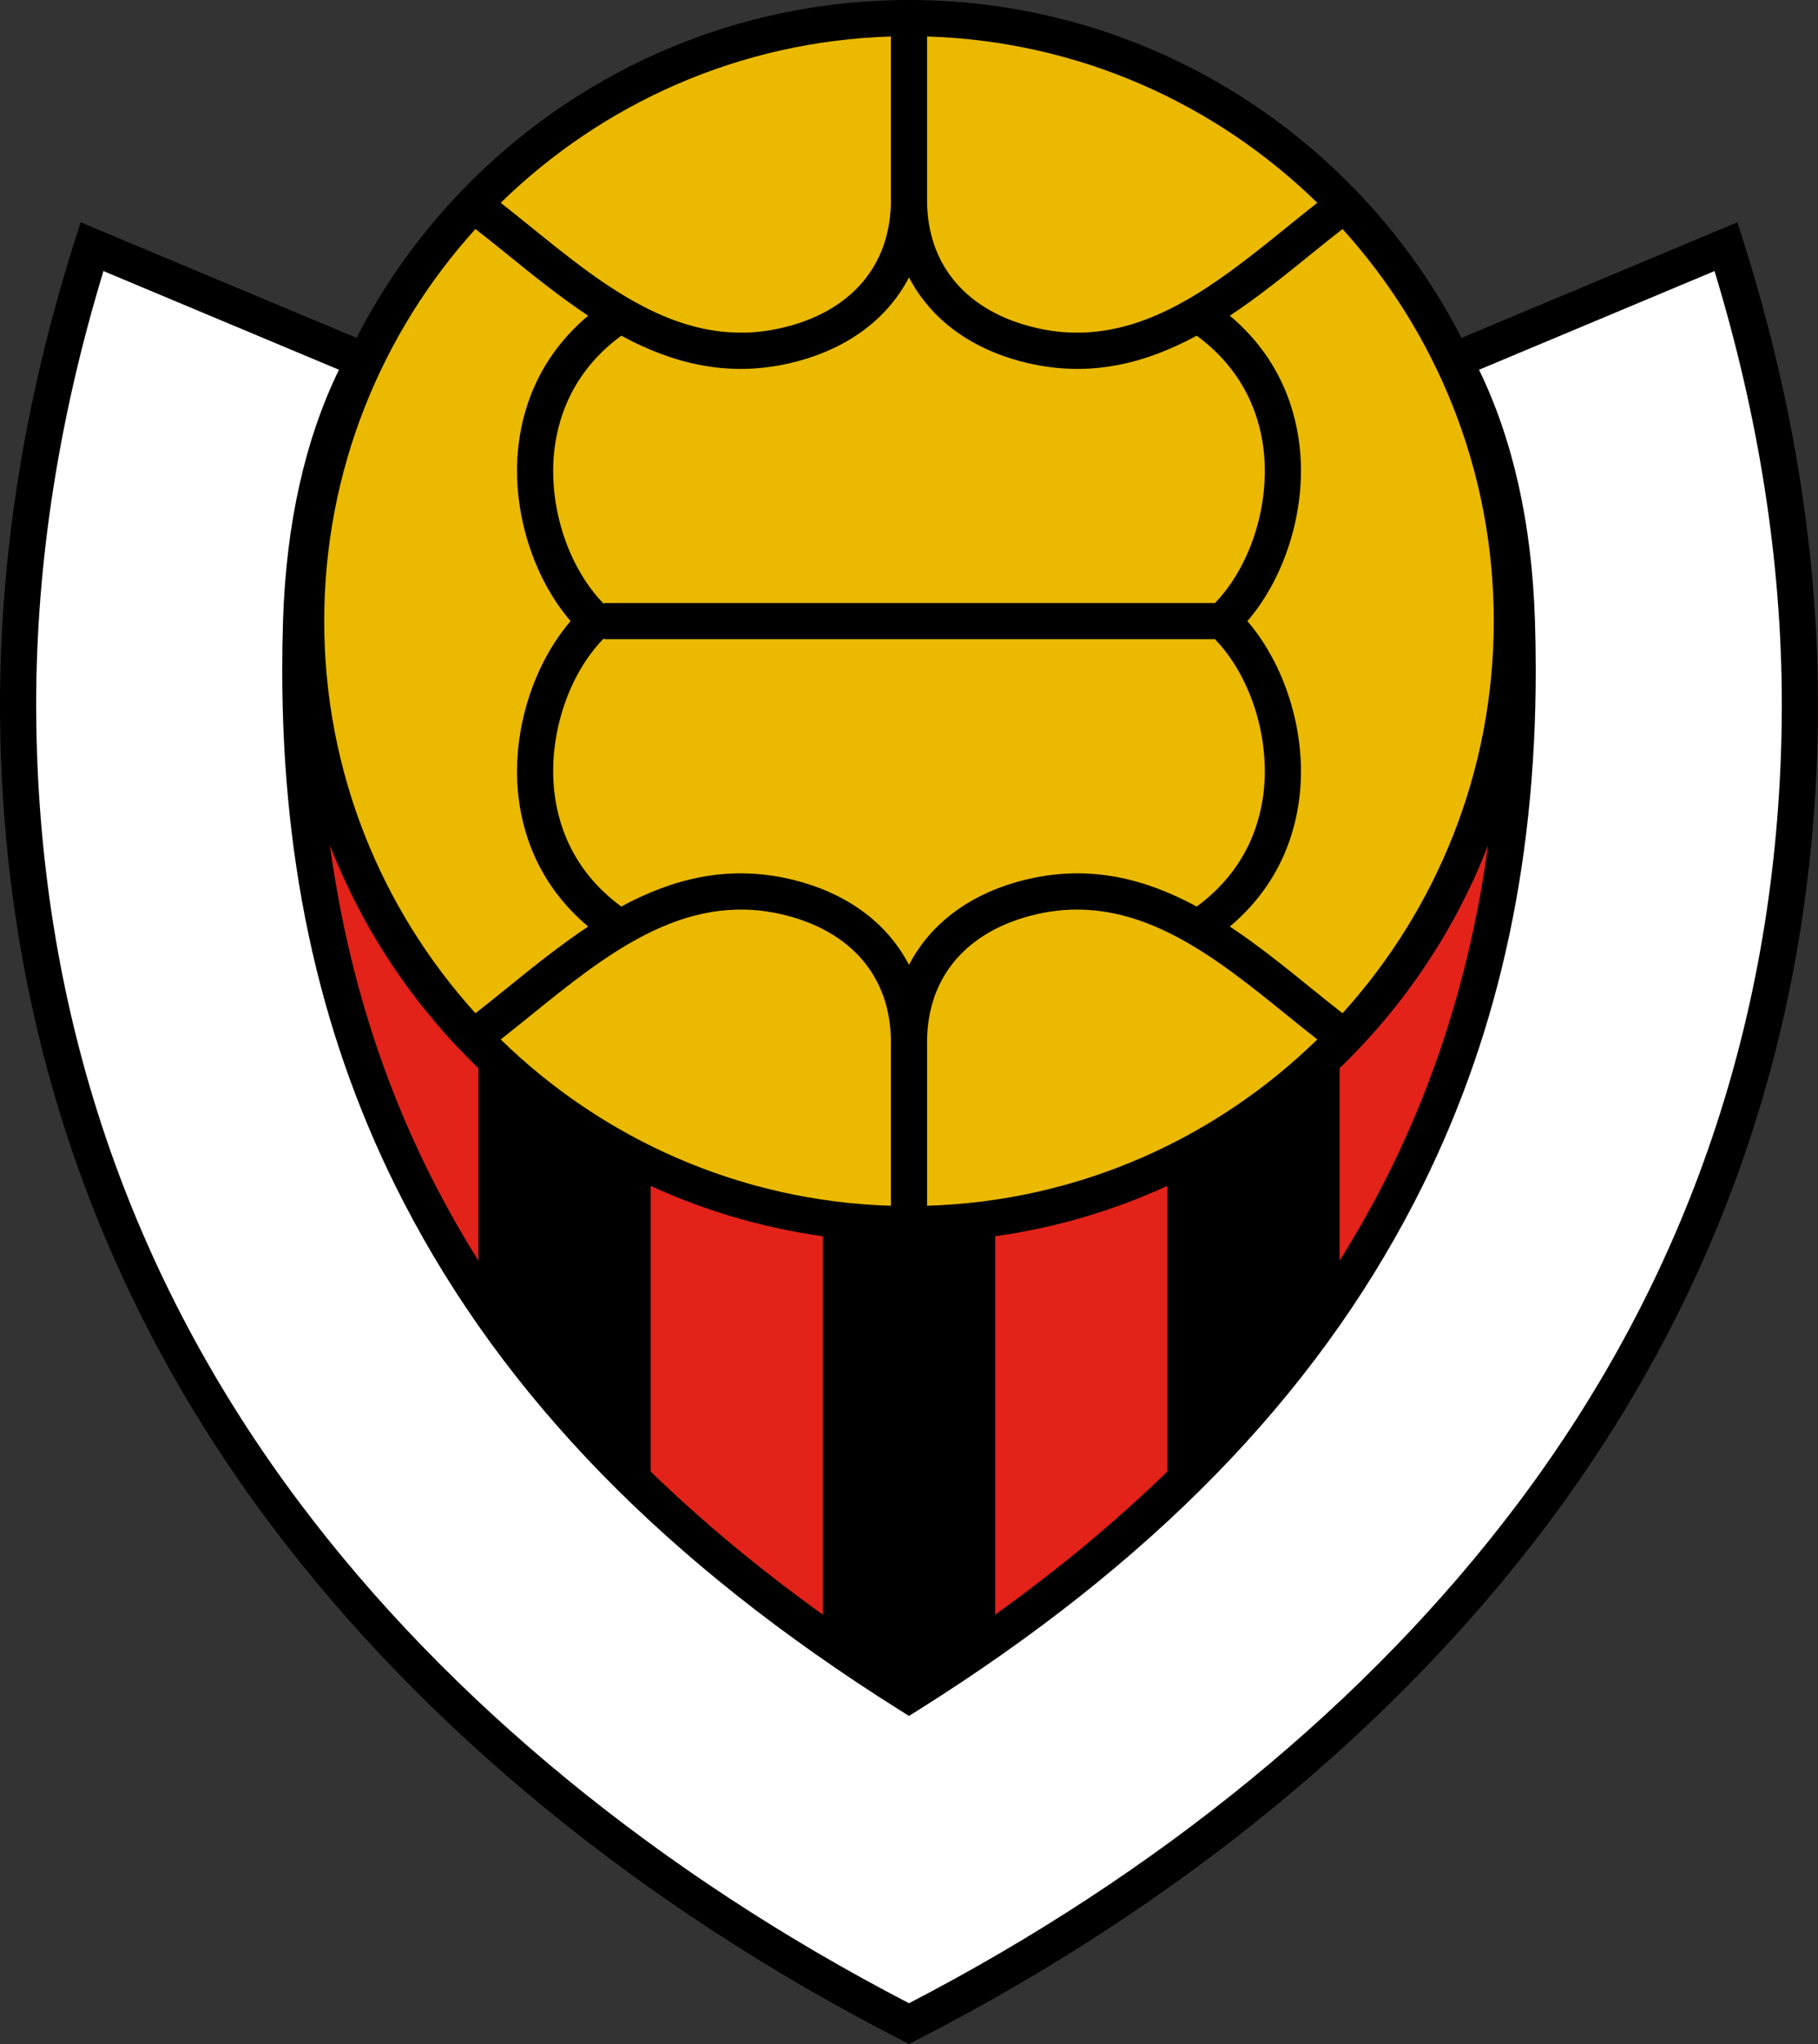
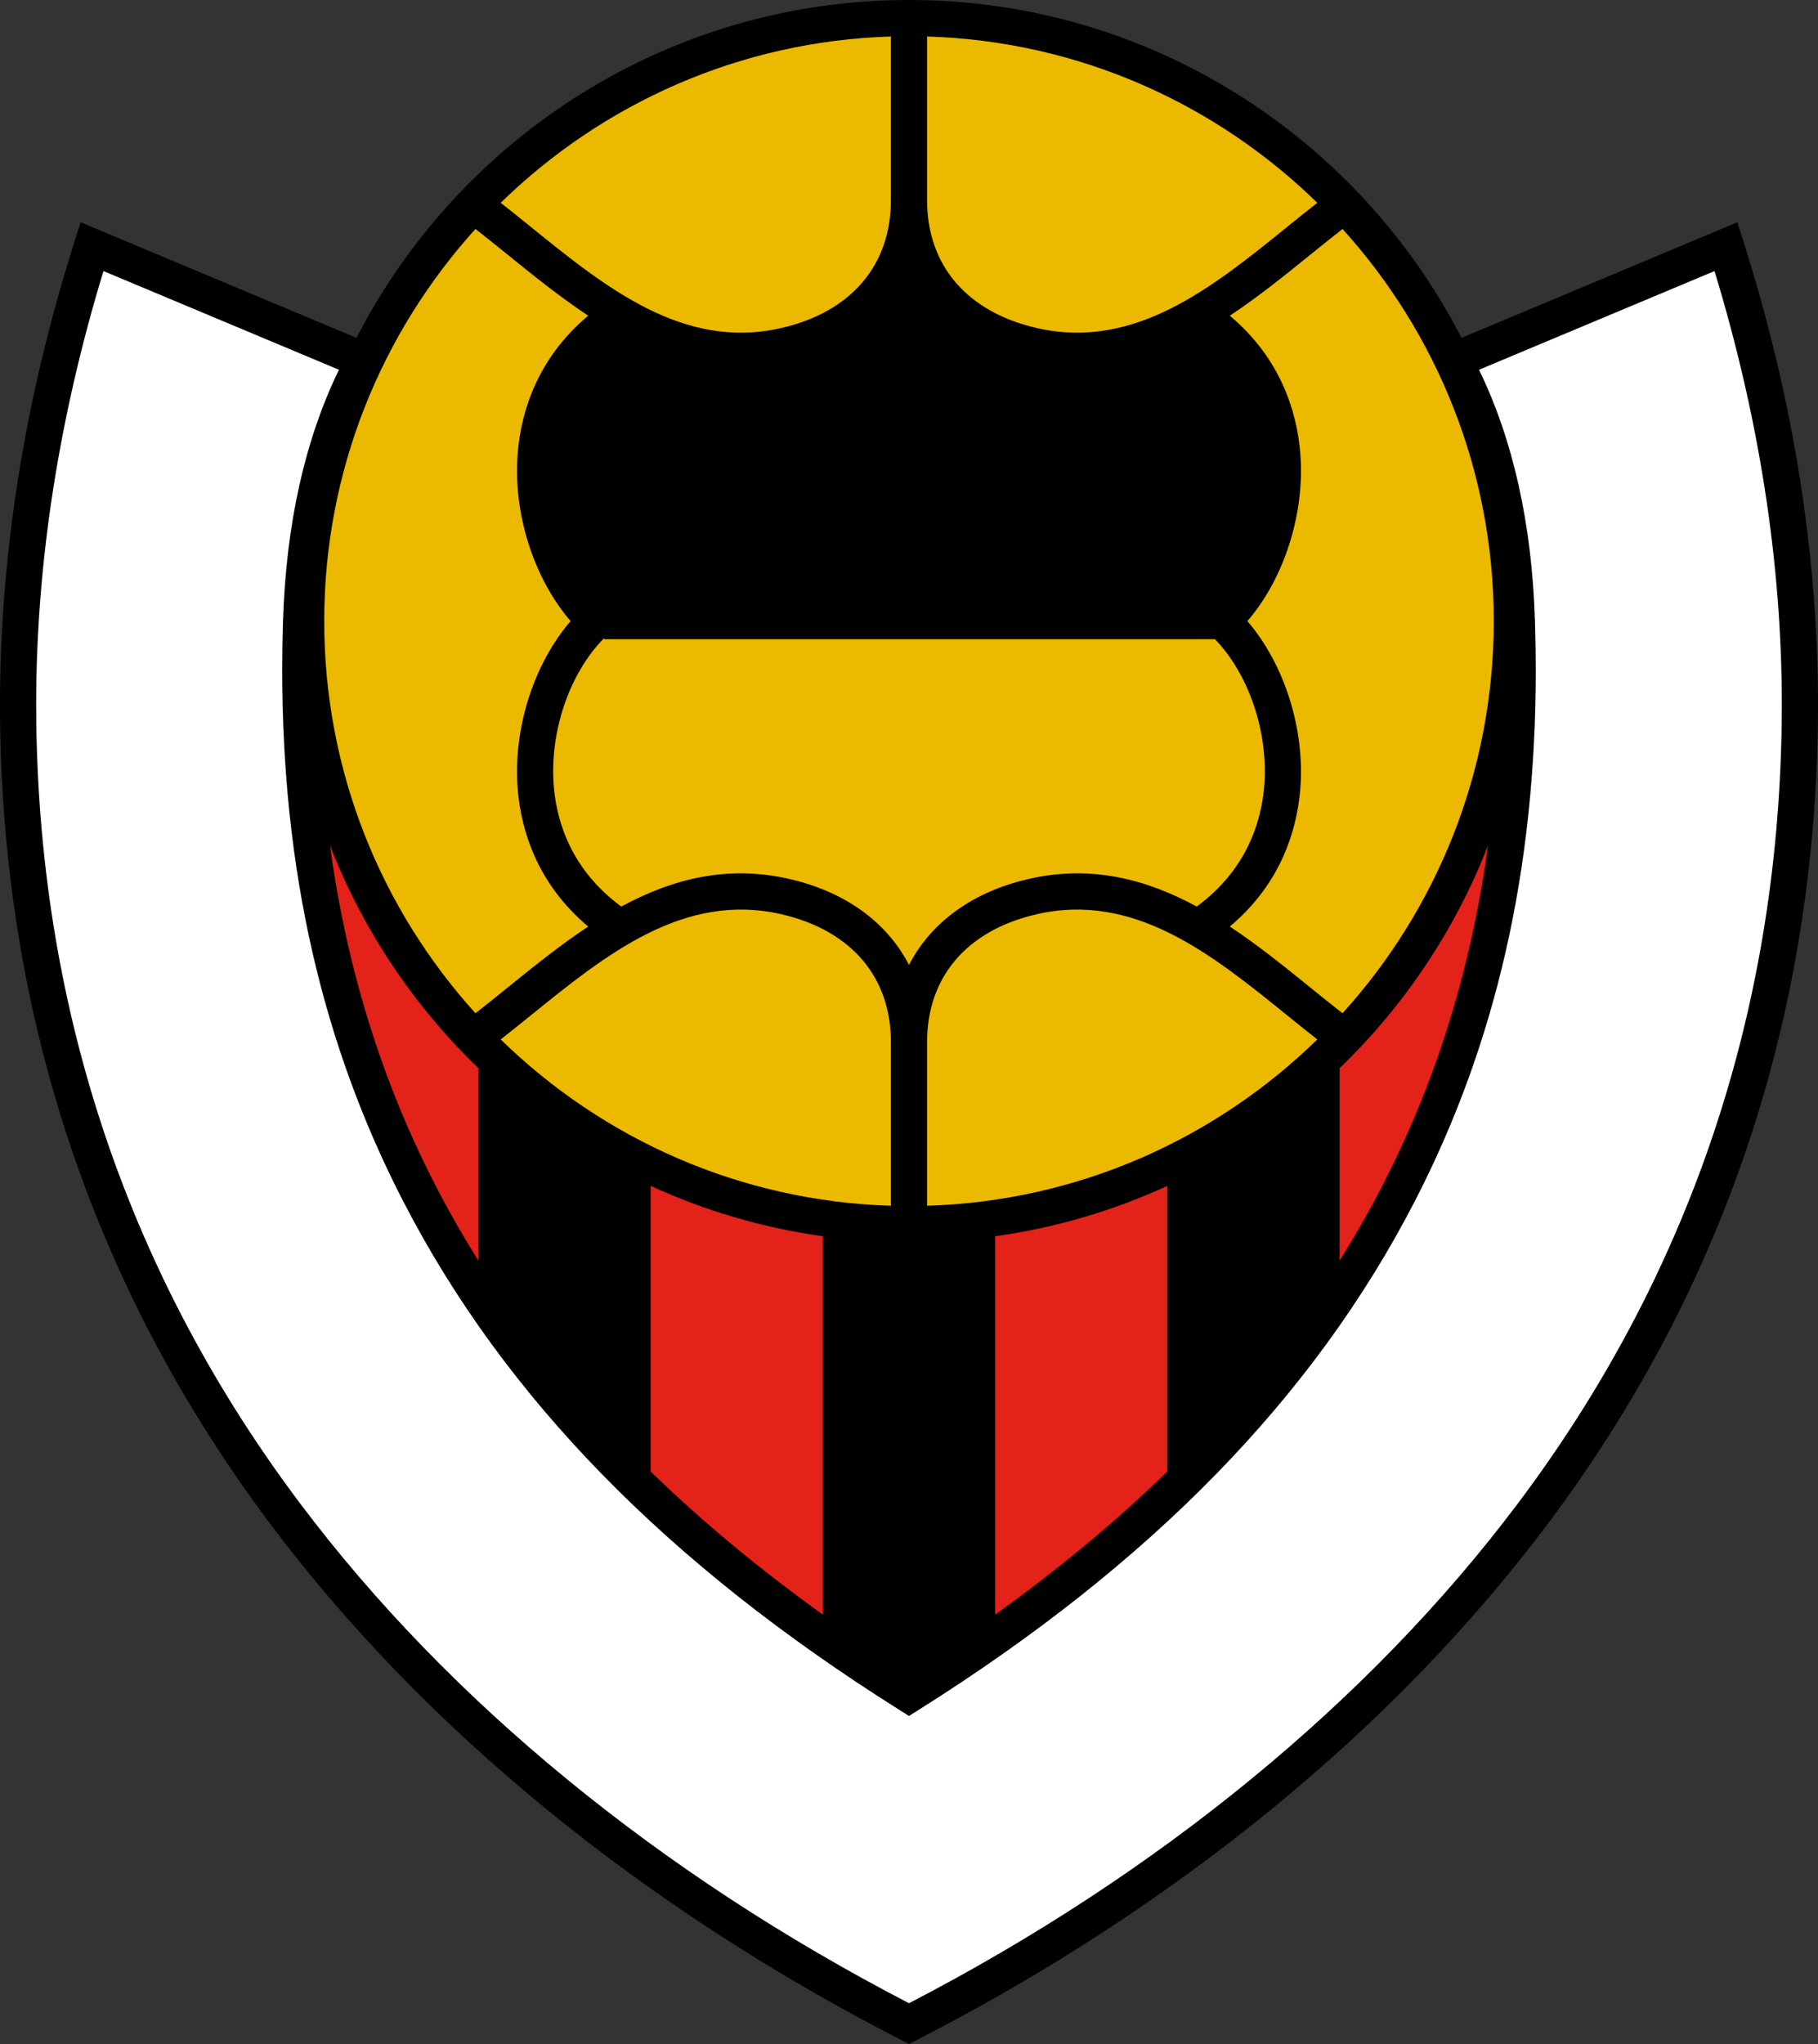
<svg xmlns="http://www.w3.org/2000/svg" version="1.0" id="Ebene_1" x="0px" y="0px" width="332.892px" height="374.175px" viewBox="0 0 332.892 374.175" enable-background="new 0 0 332.892 374.175" xml:space="preserve">
  <rect x="0" y="0" width="332.892" height="374.175" fill="#333333" stroke="none" />
  <path fill-rule="evenodd" clip-rule="evenodd" d="M319.221,44.14l-1.098-3.45l-50.506,21.158C248.734,25.155,210.473,0,166.445,0  c-44.028,0-82.29,25.155-101.173,61.848L14.767,40.688l-1.097,3.45C4.185,73.998-0.405,103.819,0.028,132.773  C0.842,187.238,17.561,236.53,49.722,279.28c28.077,37.324,67.917,69.867,115.213,94.117l1.511,0.777l1.511-0.777  c47.294-24.246,87.134-56.793,115.214-94.117c32.16-42.75,48.879-92.043,49.693-146.507  C333.297,103.823,328.705,74.002,319.221,44.14L319.221,44.14z" />
  <path fill-rule="evenodd" clip-rule="evenodd" fill="#E32219" d="M60.416,154.755c3.803,27.911,12.783,53.096,27.18,76.01v-35.227  C75.801,184.171,66.45,170.285,60.416,154.755L60.416,154.755z" />
  <path fill-rule="evenodd" clip-rule="evenodd" fill="#E32219" d="M245.295,195.538v35.227c14.396-22.914,23.377-48.099,27.18-76.01  C266.441,170.285,257.09,184.171,245.295,195.538L245.295,195.538z" />
  <path fill-rule="evenodd" clip-rule="evenodd" fill="#E32219" d="M182.215,226.304v69.277c11.646-8.359,22.152-17.082,31.539-26.211  v-52.289C203.912,221.604,193.318,224.757,182.215,226.304L182.215,226.304z" />
  <path fill-rule="evenodd" clip-rule="evenodd" fill="#E32219" d="M119.135,217.081v52.289c9.388,9.125,19.894,17.848,31.54,26.207  v-69.273C139.572,224.757,128.978,221.604,119.135,217.081L119.135,217.081z" />
  <path fill-rule="evenodd" clip-rule="evenodd" fill="#FFFFFF" d="M55.015,275.3C23.714,233.694,7.442,185.708,6.65,132.675  c-0.019-1.216-0.028-2.433-0.028-3.652c0-25.97,4.17-52.646,12.324-79.401c5.487,2.299,37.844,15.854,43.119,18.064  c-6.207,12.771-9.673,28.171-10.239,45.91c-0.098,3.057-0.146,6.08-0.146,9.074c0,36.534,7.283,68.438,22.176,97.282  c18.484,35.805,48.193,66.246,90.827,93.059l1.763,1.109l1.764-1.109c42.631-26.813,72.342-57.254,90.824-93.059  c14.893-28.844,22.178-60.749,22.178-97.284c0-2.992-0.049-6.016-0.148-9.071c-0.564-17.741-4.031-33.142-10.238-45.911  c5.275-2.21,37.633-15.766,43.119-18.064c8.154,26.758,12.324,53.433,12.324,79.398c0,1.22-0.01,2.438-0.027,3.655  c-0.793,53.032-17.064,101.02-48.363,142.625c-27.178,36.125-65.691,67.699-111.432,91.406  C120.705,342.999,82.191,311.425,55.015,275.3L55.015,275.3z" />
  <path fill-rule="evenodd" clip-rule="evenodd" fill="#EAB900" d="M107.7,169.611c-9.418-7.905-12.25-17.698-12.881-24.911  c-0.968-11.098,2.862-23.105,9.664-30.999c-6.802-7.894-10.632-19.9-9.664-30.998c0.631-7.213,3.463-17.006,12.882-24.912  c-5.177-3.428-10.05-7.366-14.718-11.144c-2.042-1.652-4.001-3.235-5.925-4.727c-17.199,19.004-27.691,44.189-27.691,71.78  c0,27.592,10.492,52.777,27.691,71.782c1.924-1.491,3.882-3.074,5.925-4.729C97.651,176.979,102.524,173.039,107.7,169.611  L107.7,169.611z" />
  <path fill-rule="evenodd" clip-rule="evenodd" fill="#EAB900" d="M231.473,144.124c0.865-9.911-2.729-20.615-8.996-27.111H110.623  v-0.211c-6.396,6.474-10.08,17.301-9.205,27.322c0.554,6.338,3.188,15.107,12.345,21.828c9.136-4.948,19.246-7.711,30.826-5.04  c10.276,2.37,17.829,7.955,21.856,15.717c4.027-7.762,11.58-13.347,21.855-15.717c11.58-2.671,21.691,0.092,30.828,5.04  C228.285,159.231,230.918,150.462,231.473,144.124L231.473,144.124z" />
  <path fill-rule="evenodd" clip-rule="evenodd" fill="#EAB900" d="M143.1,60.038c12.731-2.938,20.034-11.465,20.034-23.396V6.679  c-27.752,0.848-52.877,12.308-71.453,30.448c1.788,1.398,3.596,2.854,5.471,4.372C110.926,52.647,125.169,64.174,143.1,60.038  L143.1,60.038z" />
  <path fill-rule="evenodd" clip-rule="evenodd" fill="#EAB900" d="M225.189,57.791c9.42,7.906,12.25,17.698,12.881,24.912  c0.969,11.098-2.861,23.104-9.664,30.997c6.801,7.895,10.633,19.902,9.664,30.999c-0.631,7.214-3.461,17.007-12.881,24.912  c5.176,3.428,10.049,7.367,14.717,11.144c2.041,1.653,4.002,3.236,5.924,4.729c17.201-19.005,27.693-44.19,27.693-71.782  c0-27.591-10.492-52.776-27.693-71.781c-1.922,1.492-3.883,3.076-5.924,4.729C235.238,50.425,230.365,54.363,225.189,57.791  L225.189,57.791z" />
  <path fill-rule="evenodd" clip-rule="evenodd" fill="#EAB900" d="M189.789,60.038c17.932,4.136,32.176-7.391,45.949-18.538  c1.875-1.518,3.682-2.975,5.471-4.373c-18.574-18.141-43.701-29.601-71.453-30.448v29.964  C169.756,48.573,177.059,57.1,189.789,60.038L189.789,60.038z" />
-   <path fill-rule="evenodd" clip-rule="evenodd" fill="#EAB900" d="M101.418,83.279c-0.875,10.021,2.81,20.849,9.205,27.322v-0.212  h111.854c6.268-6.496,9.861-17.199,8.996-27.11c-0.555-6.338-3.188-15.108-12.346-21.828c-9.137,4.948-19.246,7.712-30.826,5.04  c-10.275-2.371-17.828-7.955-21.855-15.718c-4.027,7.763-11.58,13.347-21.856,15.718c-11.58,2.672-21.69-0.092-30.826-5.04  C104.605,68.171,101.972,76.941,101.418,83.279L101.418,83.279z" />
  <path fill-rule="evenodd" clip-rule="evenodd" fill="#EAB900" d="M143.1,167.365c-17.931-4.137-32.175,7.391-45.95,18.539  c-1.874,1.517-3.681,2.974-5.469,4.372c18.576,18.141,43.701,29.602,71.453,30.449v-29.969  C163.134,178.829,155.831,170.303,143.1,167.365L143.1,167.365z" />
  <path fill-rule="evenodd" clip-rule="evenodd" fill="#EAB900" d="M189.789,167.365c-12.73,2.938-20.033,11.464-20.033,23.392v29.969  c27.752-0.848,52.879-12.309,71.453-30.449c-1.789-1.398-3.596-2.855-5.471-4.373C221.965,174.756,207.721,163.229,189.789,167.365  L189.789,167.365z" />
</svg>